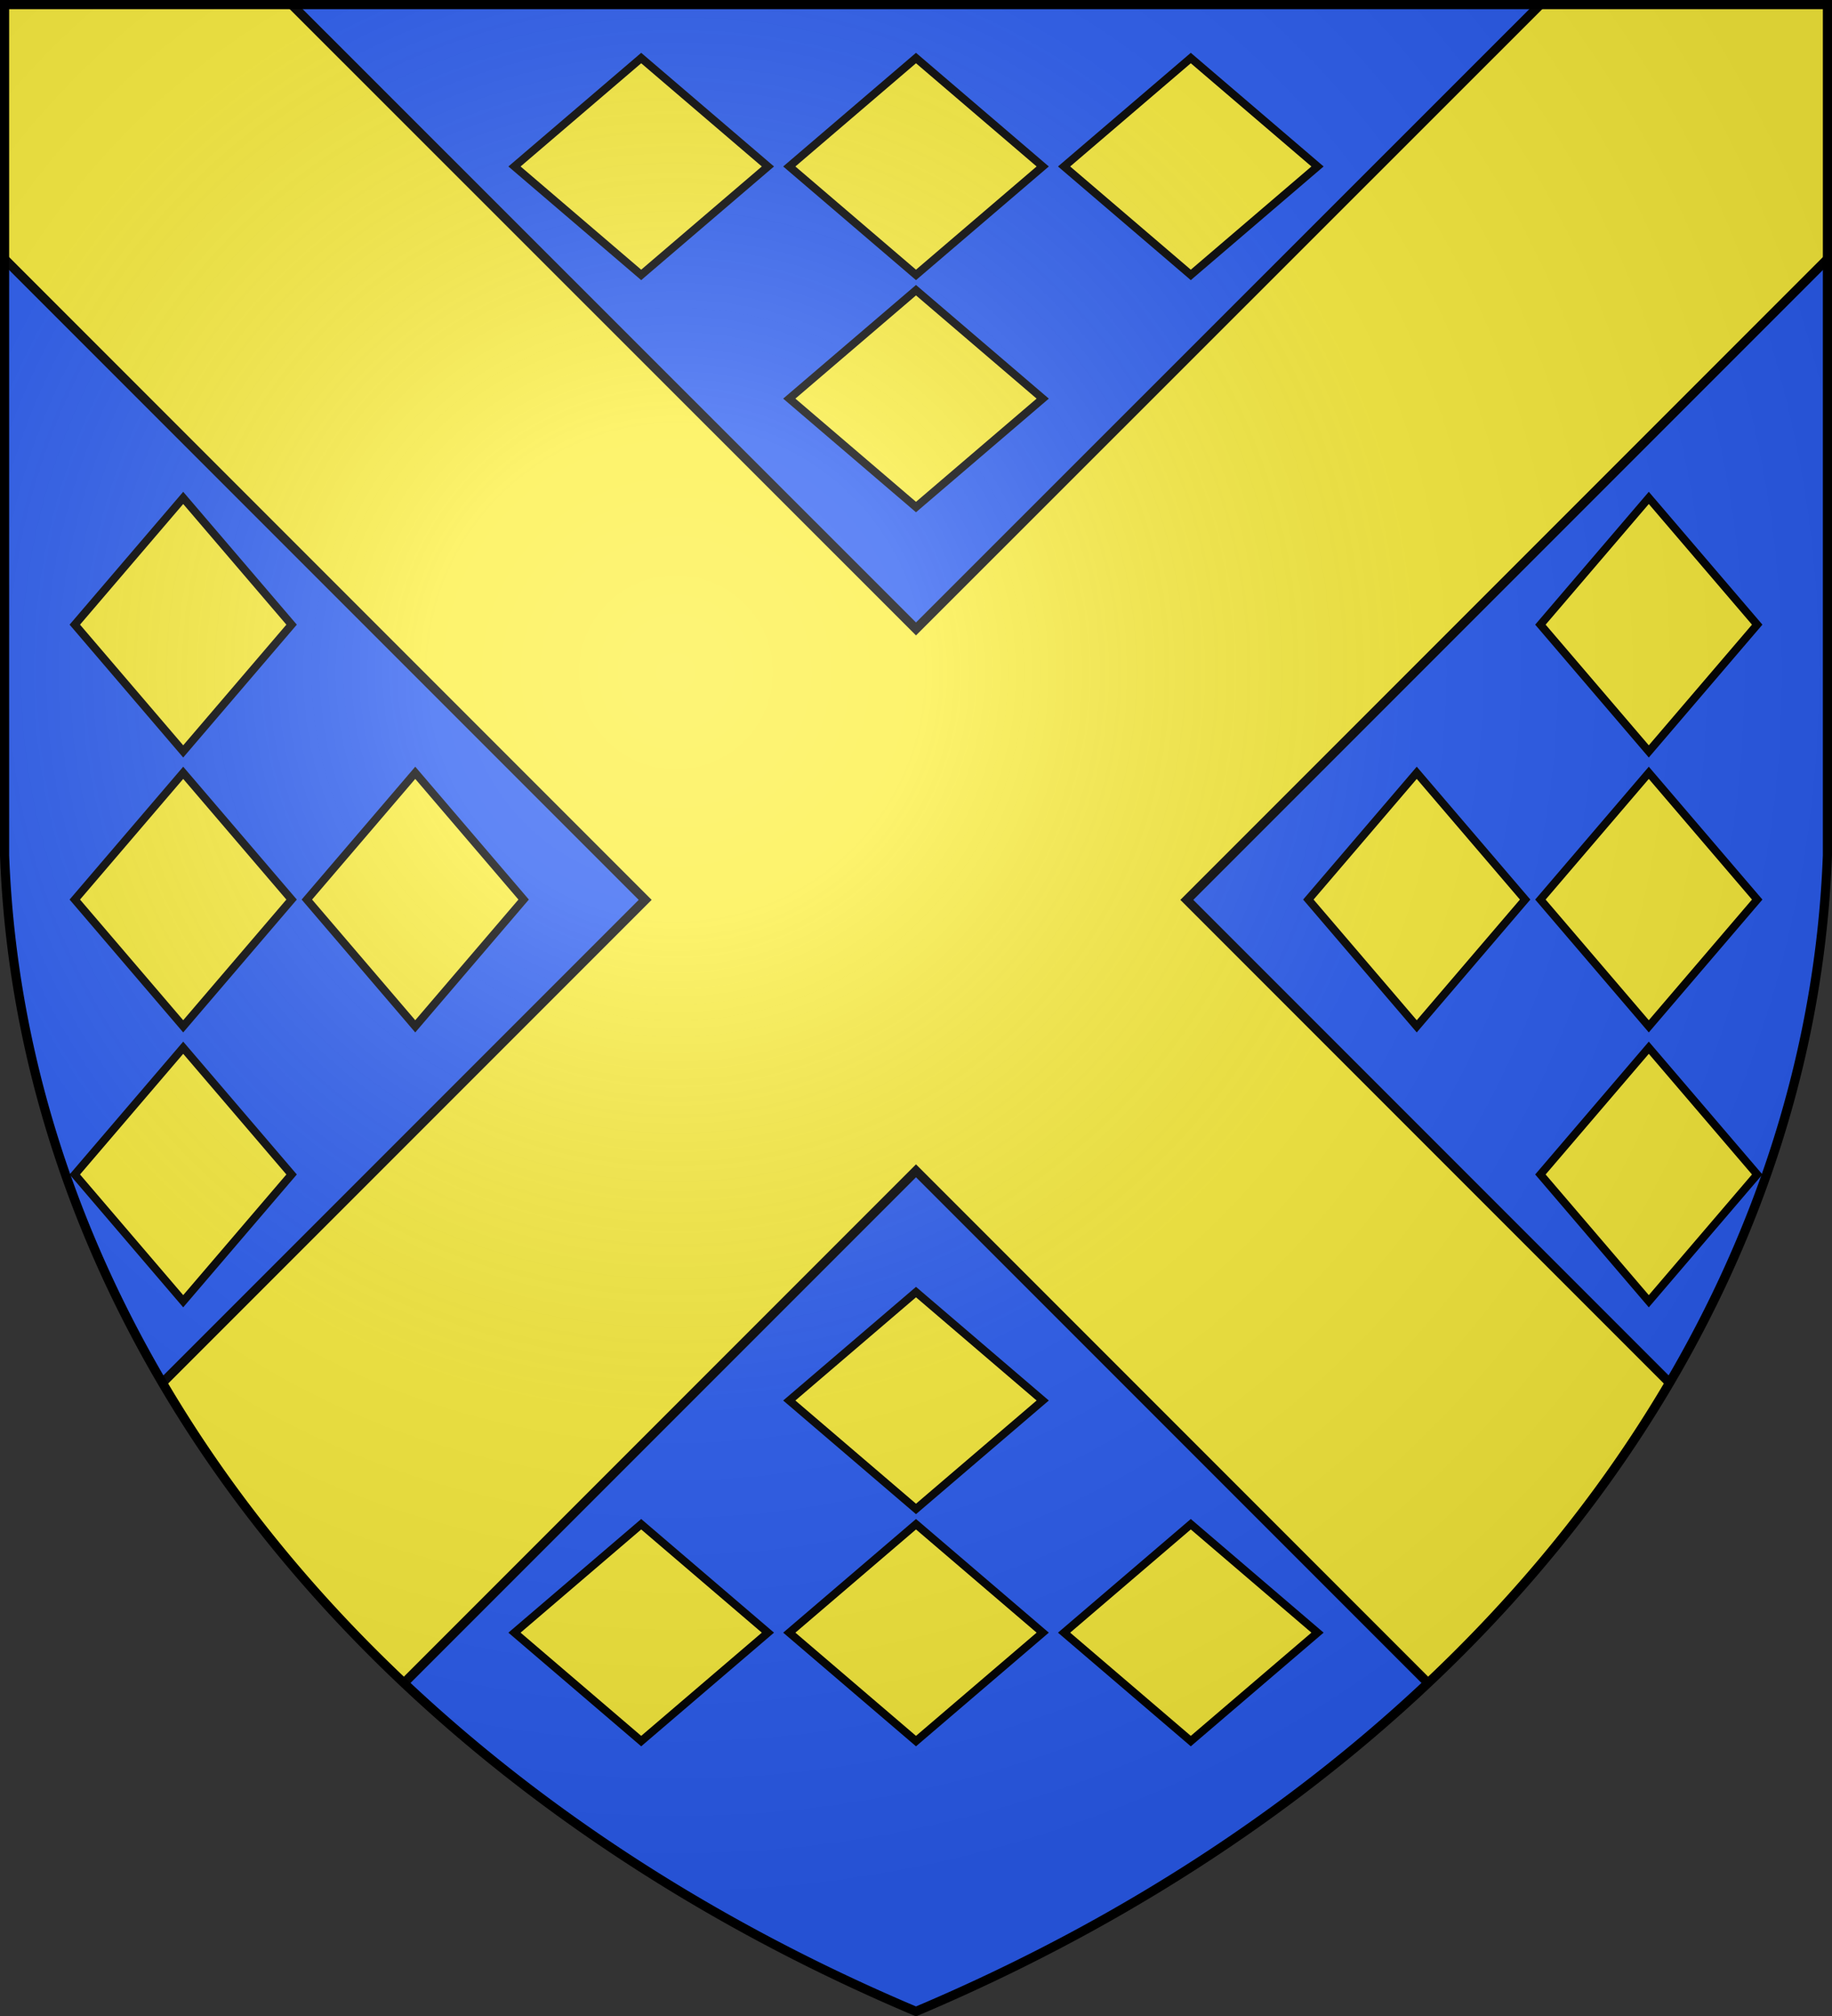
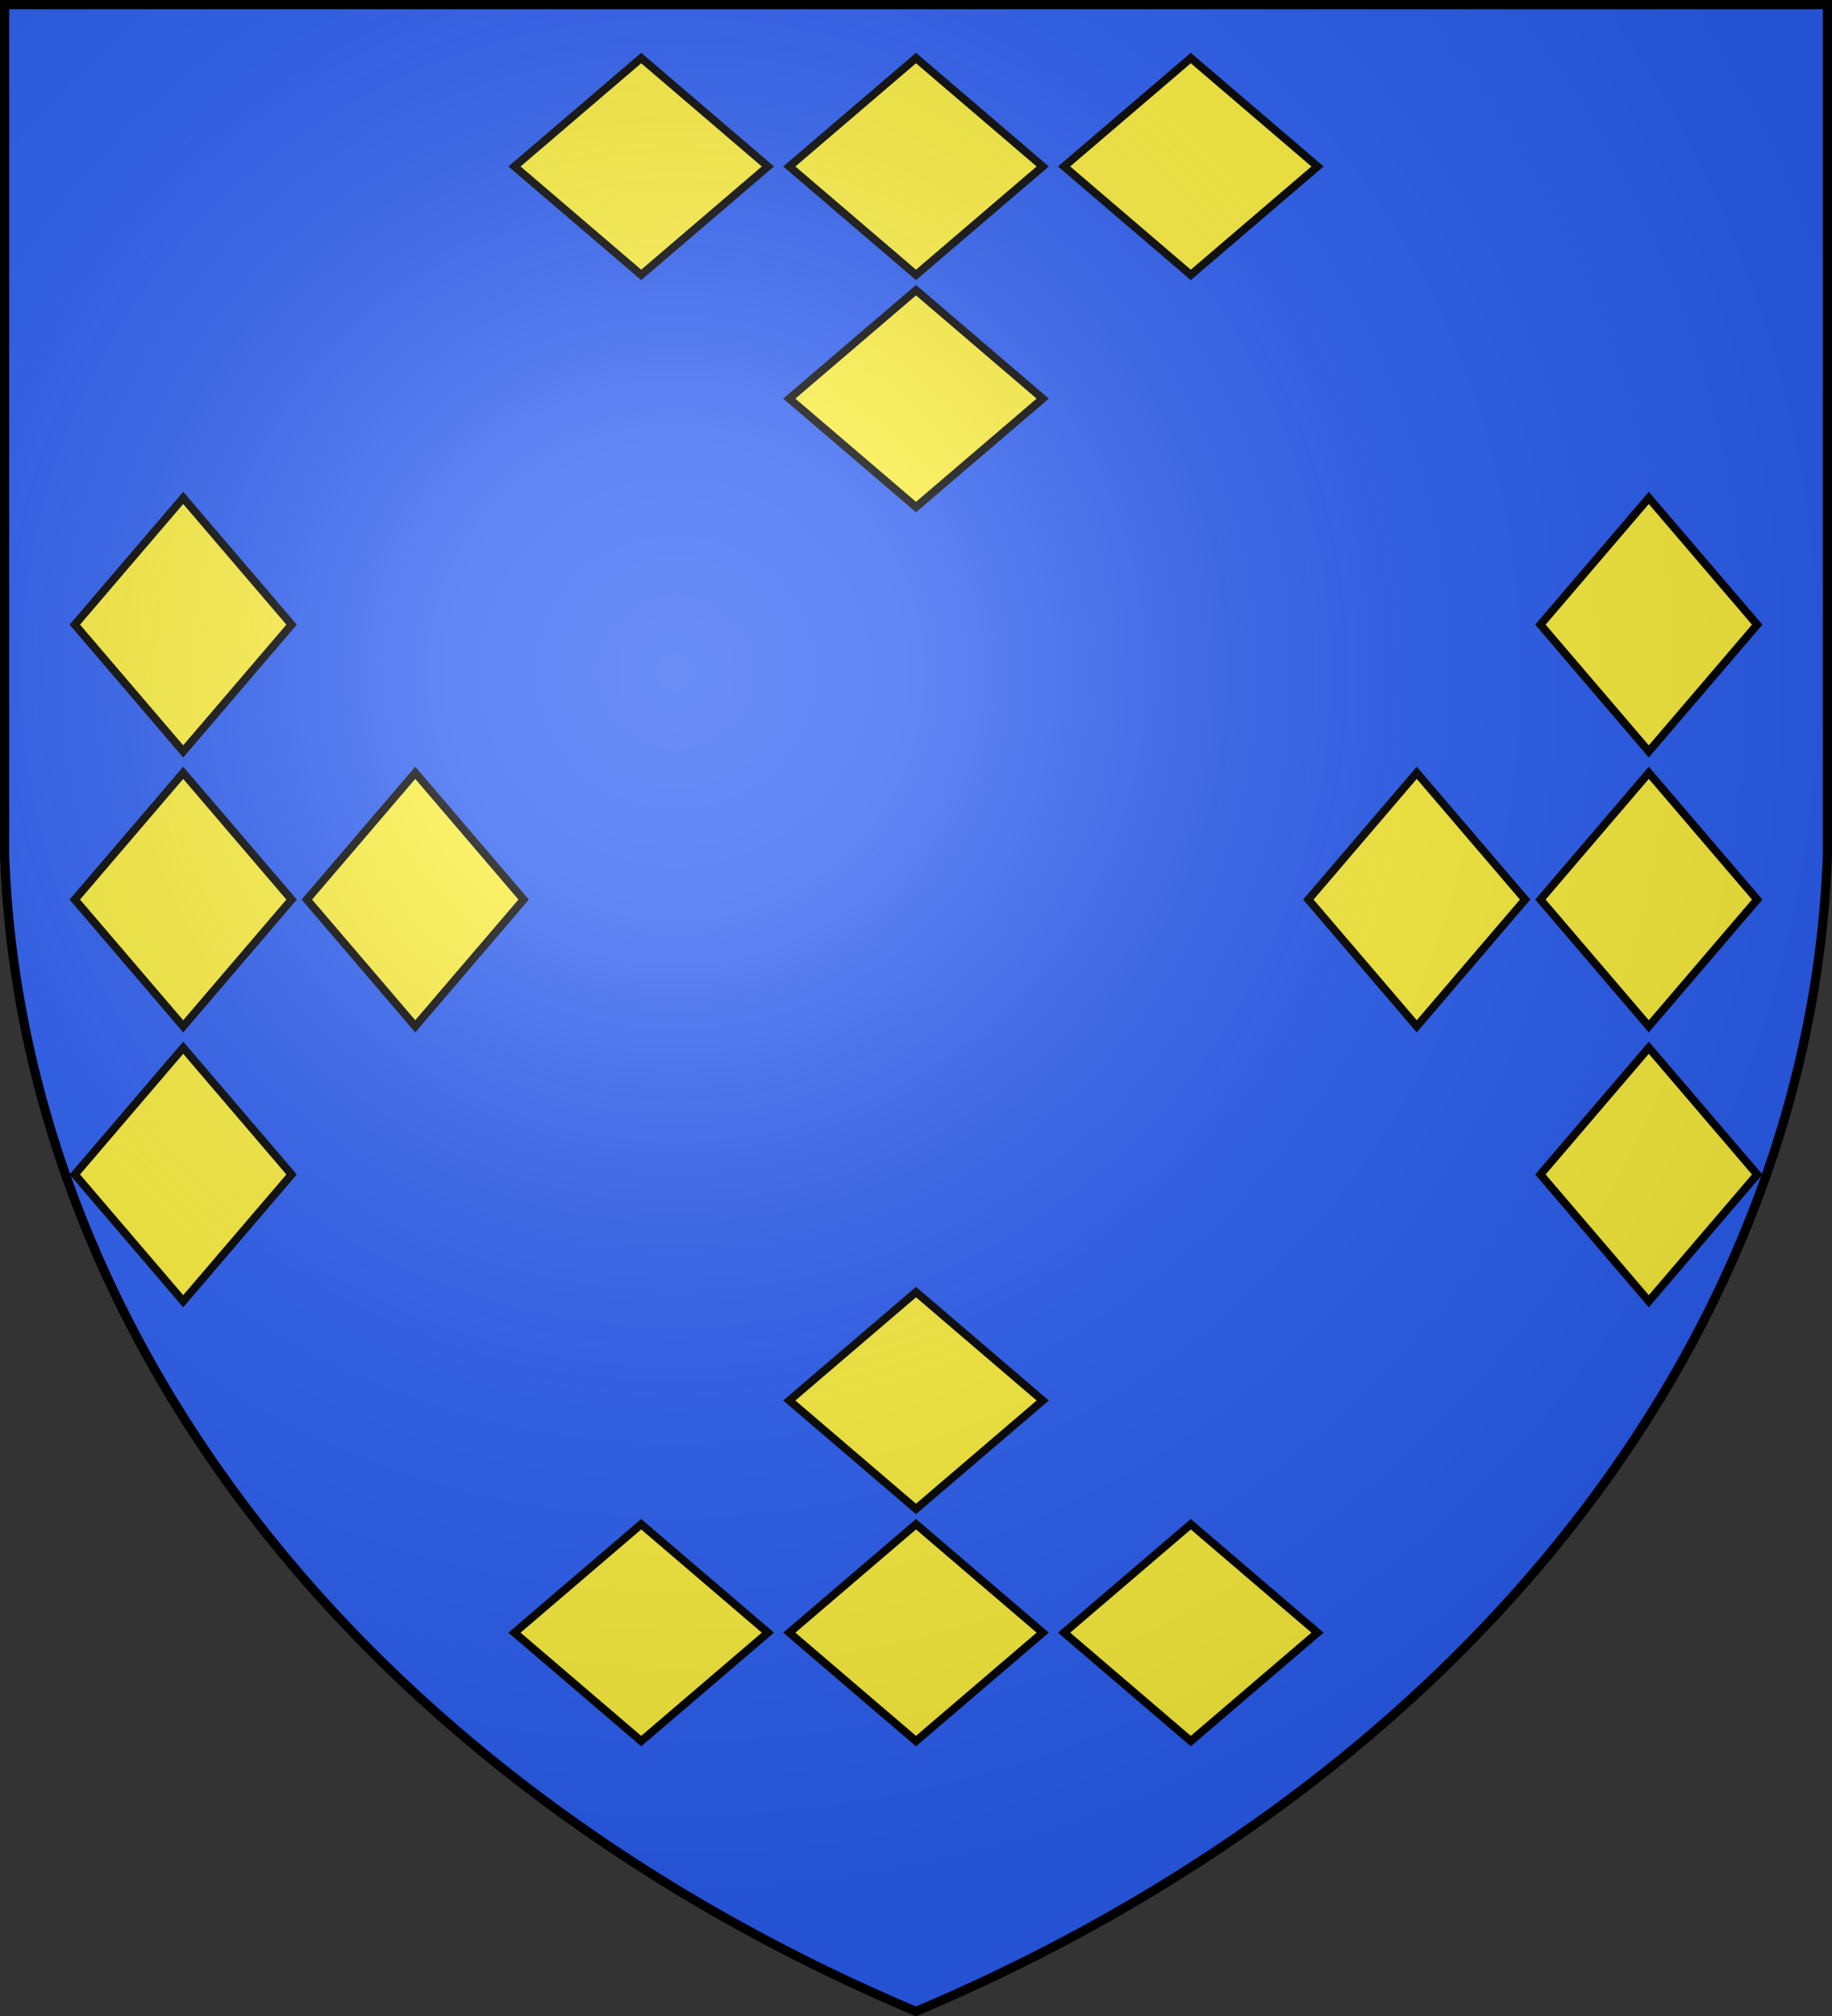
<svg xmlns="http://www.w3.org/2000/svg" xmlns:xlink="http://www.w3.org/1999/xlink" width="600" height="660" fill="#fcef3c" stroke="#000">
  <rect width="100%" height="100%" fill="#333333" stroke="none" />
  <radialGradient id="g" cx="221" cy="226" r="300" gradientTransform="translate(-77 -85)scale(1.35)" gradientUnits="userSpaceOnUse">
    <stop offset="0" stop-color="#fff" stop-opacity=".3" />
    <stop offset=".2" stop-color="#fff" stop-opacity=".25" />
    <stop offset=".6" stop-color="#666" stop-opacity=".13" />
    <stop offset="1" stop-opacity=".13" />
  </radialGradient>
  <clipPath id="f">
    <path id="a" d="M1.5 1.5h597V280A570 445 0 0 1 300 658.5 570 445 0 0 1 1.5 280Z" />
  </clipPath>
  <use xlink:href="#a" fill="#2b5df2" />
  <g stroke-width="3">
    <g id="e">
      <g id="d">
        <path id="b" stroke-width="2.6" d="M341.5 54.5 300 90l-41.5-35.5L300 19Z" />
        <use xlink:href="#b" x="-90" />
        <use xlink:href="#b" x="90" />
        <use xlink:href="#b" y="76" />
      </g>
      <use xlink:href="#d" y="-589" transform="scale(1 -1)" />
    </g>
    <use xlink:href="#e" transform="rotate(-90 300 294.5)" />
-     <path d="m-40.3 43 88.7-88.6L300 205.9 551.6-45.6 640.3 43 388.7 294.6 575.1 481l-88.7 88.7L300 383.3 113.6 569.7 24.9 481l186.4-186.4Z" clip-path="url(#f)" />
    <use xlink:href="#a" fill="url(#g)" />
  </g>
</svg>